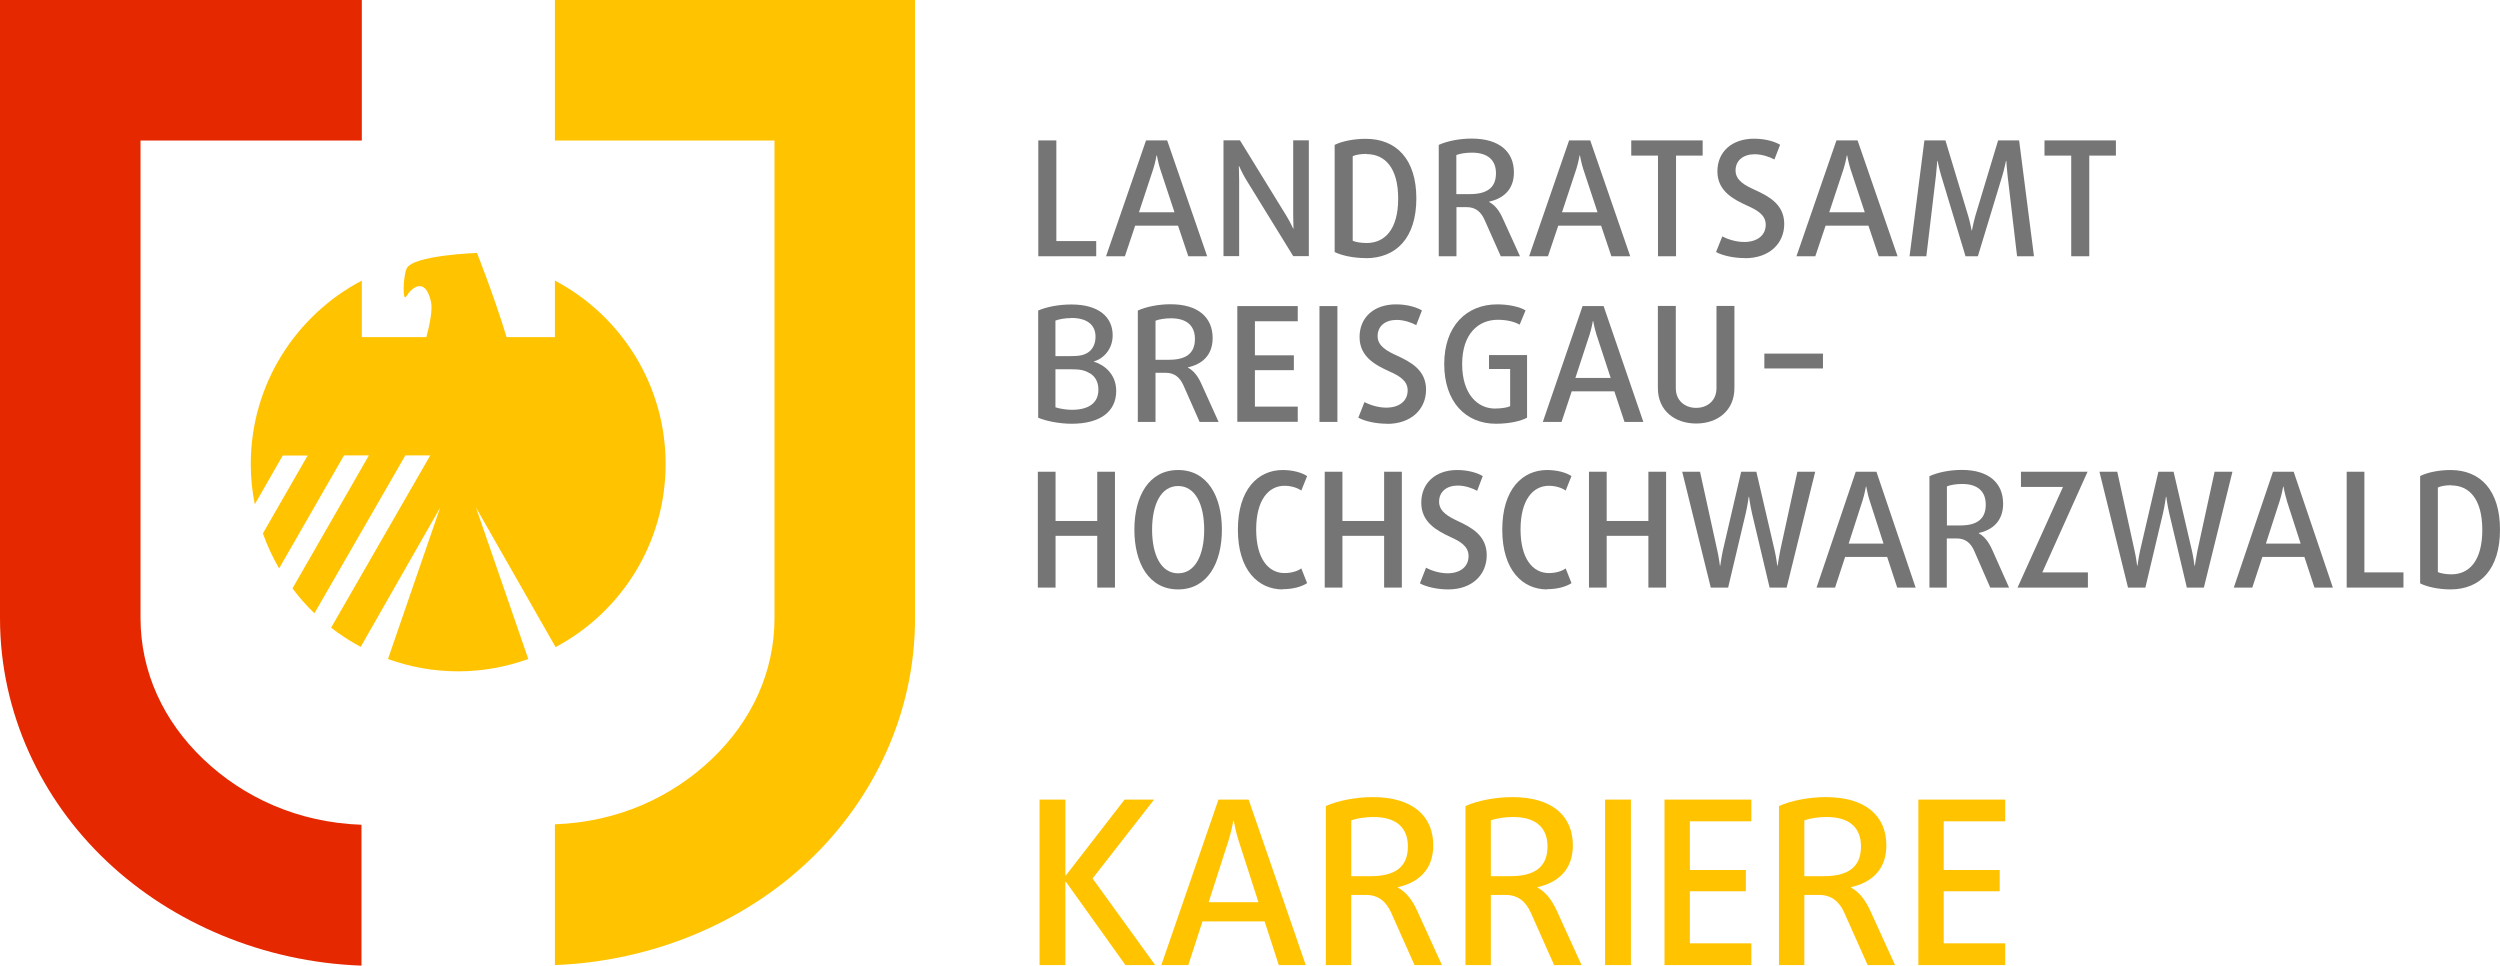
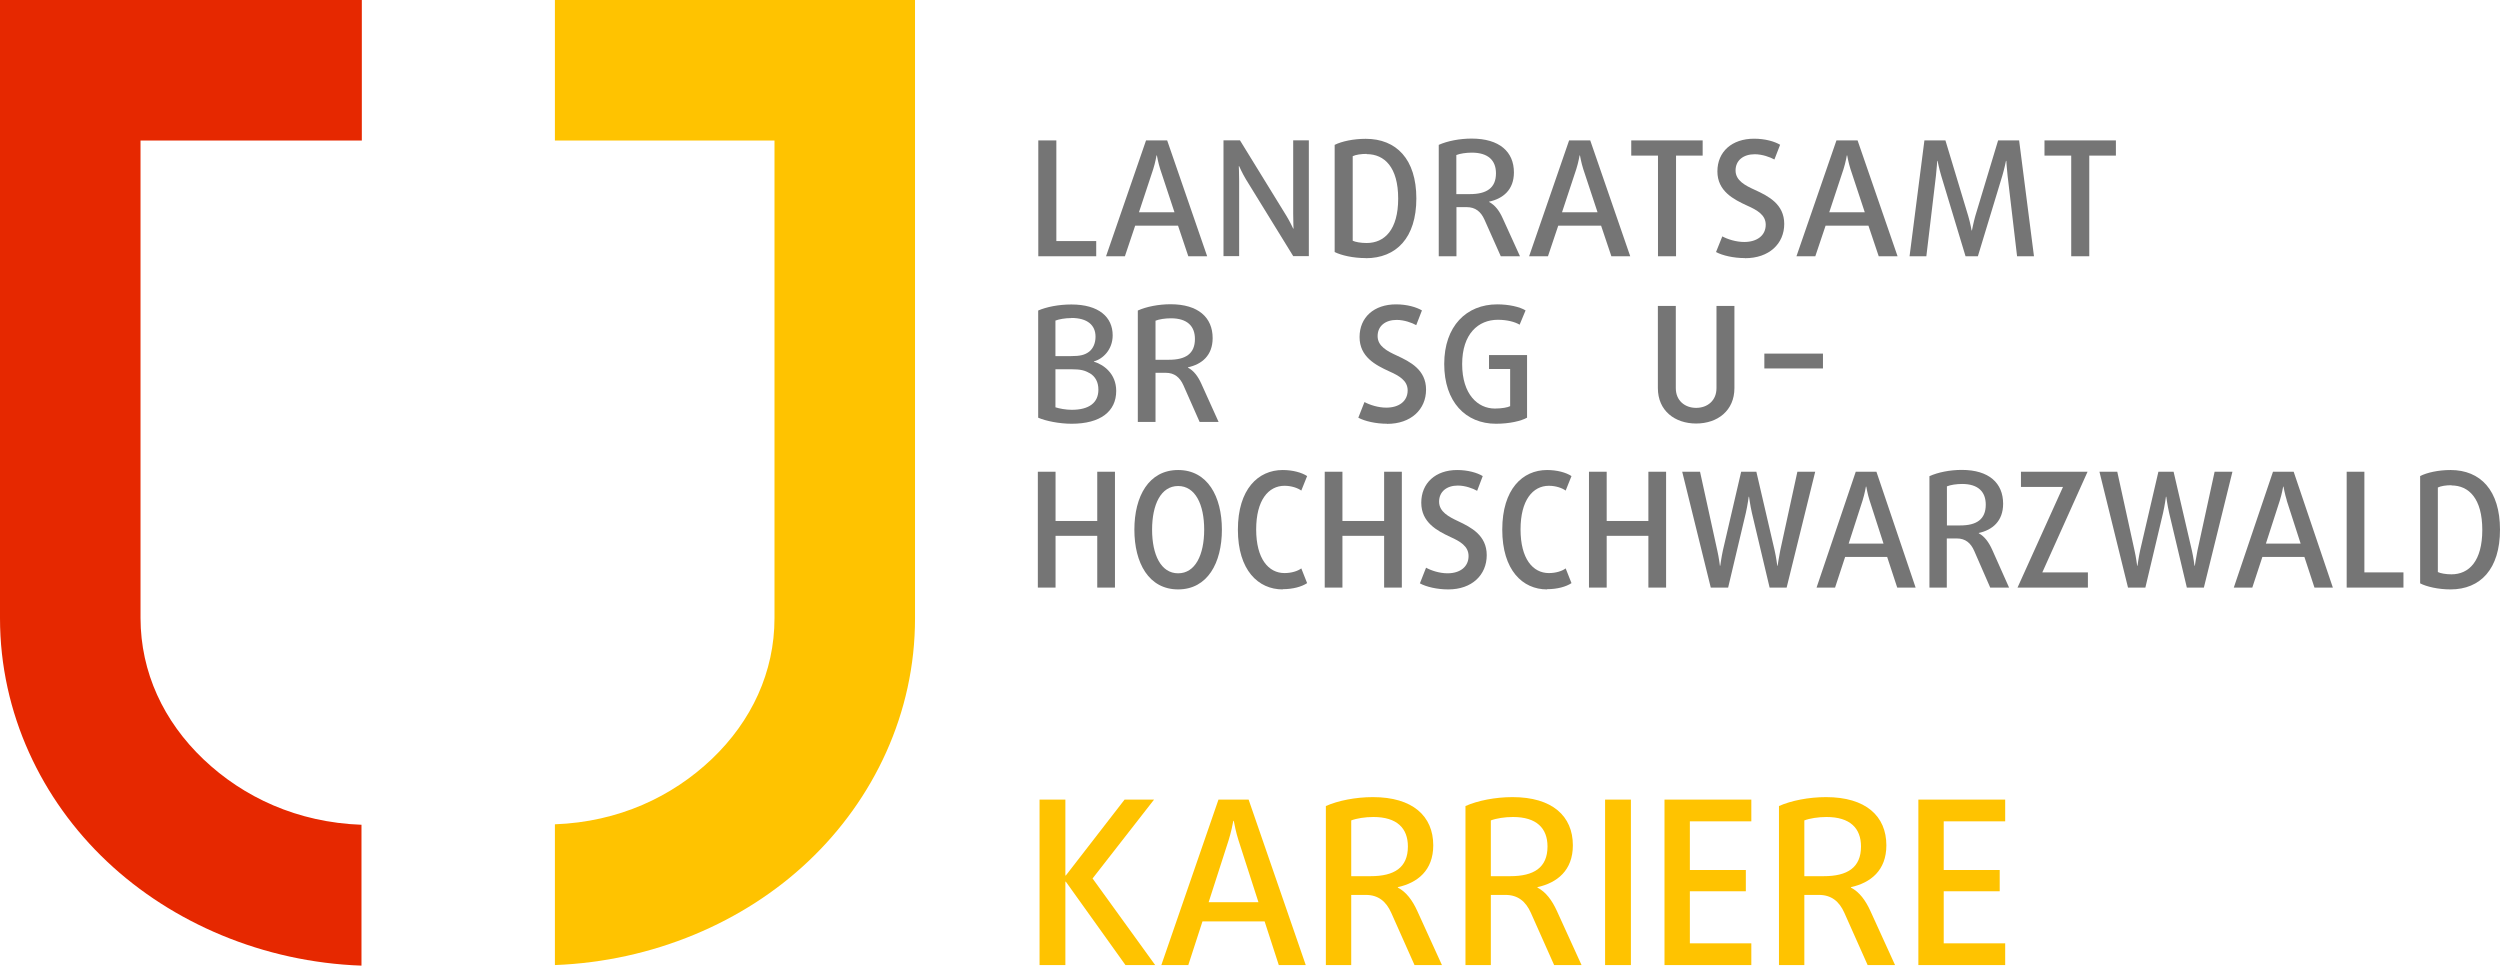
<svg xmlns="http://www.w3.org/2000/svg" id="Ebene_1" data-name="Ebene 1" viewBox="0 0 218.82 84.52">
  <defs>
    <style>
      .cls-1 {
        fill: #e62800;
      }

      .cls-2 {
        fill: #757575;
      }

      .cls-3 {
        fill: #ffc300;
      }
    </style>
  </defs>
  <g>
    <path class="cls-3" d="M98.51,84.47l-5.22-7.3h-.04v7.3h-2.26v-14.48h2.26v6.64h.04l5.14-6.64h2.58l-5.38,6.9,5.48,7.58h-2.6,0Z" />
    <path class="cls-3" d="M111.93,84.47l-1.24-3.82h-5.44l-1.24,3.82h-2.36l5-14.48h2.64l5,14.48h-2.36,0ZM108.41,73.57c-.22-.68-.38-1.48-.42-1.72h-.04c-.04.24-.2,1.02-.42,1.72l-1.74,5.4h4.36s-1.74-5.4-1.74-5.4Z" />
    <path class="cls-3" d="M123.81,84.47l-2.04-4.58c-.44-.98-1.12-1.56-2.22-1.56h-1.28v6.14h-2.22v-13.92c1.08-.48,2.62-.78,4.12-.78,3.48,0,5.28,1.66,5.28,4.22,0,2.2-1.38,3.28-3.1,3.66v.04c.74.38,1.28,1.12,1.7,2.04l2.16,4.74h-2.4ZM120.21,71.51c-.72,0-1.48.12-1.94.3v4.88h1.7c2.06,0,3.26-.74,3.26-2.6,0-1.6-.96-2.58-3.02-2.58h0Z" />
    <path class="cls-3" d="M136.03,84.47l-2.04-4.58c-.44-.98-1.12-1.56-2.22-1.56h-1.28v6.14h-2.22v-13.92c1.08-.48,2.62-.78,4.12-.78,3.48,0,5.28,1.66,5.28,4.22,0,2.2-1.38,3.28-3.1,3.66v.04c.74.38,1.28,1.12,1.7,2.04l2.16,4.74h-2.4ZM132.43,71.51c-.72,0-1.48.12-1.94.3v4.88h1.7c2.06,0,3.26-.74,3.26-2.6,0-1.6-.96-2.58-3.02-2.58h0Z" />
    <path class="cls-3" d="M140.49,84.47v-14.48h2.26v14.48h-2.26Z" />
    <path class="cls-3" d="M145.69,84.47v-14.48h7.6v1.9h-5.38v4.26h4.9v1.86h-4.9v4.56h5.38v1.9h-7.6Z" />
    <path class="cls-3" d="M163.47,84.47l-2.04-4.58c-.44-.98-1.12-1.56-2.22-1.56h-1.28v6.14h-2.22v-13.92c1.08-.48,2.62-.78,4.12-.78,3.48,0,5.28,1.66,5.28,4.22,0,2.2-1.38,3.28-3.1,3.66v.04c.74.38,1.28,1.12,1.7,2.04l2.16,4.74h-2.4ZM159.87,71.51c-.72,0-1.48.12-1.94.3v4.88h1.7c2.06,0,3.26-.74,3.26-2.6,0-1.6-.96-2.58-3.02-2.58h0Z" />
    <path class="cls-3" d="M167.91,84.47v-14.48h7.6v1.9h-5.38v4.26h4.9v1.86h-4.9v4.56h5.38v1.9h-7.6Z" />
  </g>
  <g>
    <path class="cls-1" d="M31.64,72.19c-5.61-.2-10.34-2.41-13.83-5.73-3.5-3.33-5.5-7.63-5.51-12.35V12.3h19.37V0H0v54.11c0,8.33,3.65,15.9,9.35,21.28,5.71,5.4,13.72,8.83,22.29,9.13v-12.34h0Z" />
    <path class="cls-3" d="M48.58,84.47c8.55-.33,16.53-3.72,22.21-9.12,5.68-5.38,9.31-12.93,9.3-21.24V0h-31.52v12.3h19.22v41.81c0,4.71-2,9-5.48,12.32-3.48,3.31-8.15,5.51-13.74,5.72v12.31h.01Z" />
-     <path class="cls-3" d="M48.57,24.57v4.94h-4.23c-1.12-3.68-2.59-7.37-2.59-7.37,0,0-5.62.19-6.16,1.37-.3.66-.39,3.06,0,2.4.38-.66,1.63-1.8,2.14.53.13.59-.07,1.82-.41,3.07h-5.65v-4.95c-5.78,3.04-9.72,9.09-9.72,16.06,0,1.21.12,2.38.35,3.52l2.45-4.27h2.18l-3.92,6.82c.38,1.07.86,2.1,1.42,3.06l5.68-9.89h2.18l-6.69,11.64c.58.78,1.22,1.51,1.92,2.18l7.96-13.82h2.18l-8.68,15.08c.81.63,1.68,1.19,2.59,1.68l6.96-12.2-4.57,13.26c1.92.7,3.99,1.08,6.15,1.08s4.21-.39,6.13-1.08l-4.58-13.26,6.97,12.22c5.73-3.05,9.63-9.08,9.63-16.03s-3.93-13.01-9.69-16.05h0Z" />
  </g>
  <g>
    <g>
      <path class="cls-2" d="M90.88,22.43v-10.14h1.58v8.81h3.49v1.33h-5.07Z" />
      <path class="cls-2" d="M104.01,22.43l-.9-2.68h-3.75l-.9,2.68h-1.65l3.5-10.14h1.85l3.5,10.14h-1.65ZM101.55,14.8c-.18-.56-.29-1.2-.29-1.2h-.03s-.11.64-.29,1.2l-1.25,3.78h3.11l-1.25-3.78h0Z" />
      <path class="cls-2" d="M113.2,22.43l-4.15-6.74c-.32-.53-.59-1.15-.59-1.15h-.03s.03.66.03,1.27v6.61h-1.37v-10.14h1.44l4.06,6.6c.32.52.6,1.13.6,1.13h.03s-.03-.67-.03-1.3v-6.43h1.37v10.14h-1.37,0Z" />
      <path class="cls-2" d="M119.54,22.59c-1.11,0-2.14-.24-2.72-.53v-9.38c.62-.31,1.64-.53,2.72-.53,2.68,0,4.43,1.78,4.43,5.22s-1.75,5.23-4.43,5.23h0ZM119.62,13.47c-.48,0-.95.07-1.22.2v7.4c.22.11.7.2,1.22.2,1.57,0,2.76-1.16,2.76-3.89s-1.19-3.89-2.76-3.89v-.02Z" />
      <path class="cls-2" d="M131.36,22.43l-1.43-3.21c-.31-.69-.79-1.09-1.55-1.09h-.9v4.3h-1.55v-9.75c.76-.34,1.83-.55,2.88-.55,2.44,0,3.7,1.16,3.7,2.96,0,1.54-.97,2.3-2.17,2.56v.03c.52.27.9.78,1.19,1.43l1.51,3.32h-1.68ZM128.83,13.36c-.5,0-1.04.08-1.36.21v3.42h1.19c1.44,0,2.28-.52,2.28-1.82,0-1.12-.67-1.81-2.12-1.81h0Z" />
      <path class="cls-2" d="M141.04,22.43l-.9-2.68h-3.75l-.9,2.68h-1.65l3.5-10.14h1.85l3.5,10.14h-1.65ZM138.58,14.8c-.18-.56-.29-1.2-.29-1.2h-.03s-.11.64-.29,1.2l-1.25,3.78h3.11l-1.25-3.78h0Z" />
      <path class="cls-2" d="M146.7,13.62v8.81h-1.58v-8.81h-2.34v-1.33h6.25v1.33h-2.33Z" />
      <path class="cls-2" d="M152.72,22.59c-.97,0-1.95-.22-2.52-.53l.55-1.37c.46.25,1.2.49,1.92.49,1.12,0,1.88-.57,1.88-1.51,0-.87-.77-1.29-1.62-1.67-1.2-.55-2.61-1.27-2.61-3s1.28-2.86,3.21-2.86c.97,0,1.79.24,2.28.53l-.5,1.29c-.38-.21-1.07-.46-1.72-.46-.99,0-1.68.53-1.68,1.42s.85,1.32,1.71,1.71c1.15.53,2.55,1.23,2.55,2.97s-1.33,3-3.43,3h-.02Z" />
      <path class="cls-2" d="M164.44,22.43l-.9-2.68h-3.75l-.9,2.68h-1.65l3.5-10.14h1.85l3.5,10.14h-1.65ZM161.97,14.8c-.18-.56-.29-1.2-.29-1.2h-.03s-.11.64-.29,1.2l-1.25,3.78h3.11l-1.25-3.78h0Z" />
      <path class="cls-2" d="M176.55,22.43l-.83-7.05c-.07-.6-.11-1.3-.11-1.3h-.03s-.14.7-.32,1.3l-2.14,7.05h-1.08l-2.13-7.05c-.18-.6-.32-1.3-.32-1.3h-.03s-.04.7-.11,1.3l-.84,7.05h-1.47l1.3-10.14h1.84l2,6.63c.17.57.29,1.25.29,1.25h.03s.13-.67.29-1.25l2-6.63h1.84l1.3,10.14h-1.48,0Z" />
      <path class="cls-2" d="M182.87,13.62v8.81h-1.58v-8.81h-2.34v-1.33h6.25v1.33h-2.33Z" />
      <path class="cls-2" d="M93.8,37.09c-1.07,0-2.27-.24-2.93-.53v-9.38c.71-.31,1.78-.53,2.9-.53,2.42,0,3.62,1.11,3.62,2.7,0,1.25-.85,2.07-1.64,2.28v.03c.82.24,1.95,1.02,1.95,2.56,0,1.79-1.38,2.87-3.9,2.87ZM93.77,27.84c-.53,0-1.09.1-1.39.22v3.11h1.35c.82,0,1.21-.1,1.59-.38.35-.27.57-.74.57-1.32,0-1.01-.71-1.64-2.12-1.64h0ZM95.36,32.66c-.4-.24-.78-.34-1.59-.34h-1.39v3.33c.33.11.92.22,1.42.22,1.53,0,2.34-.62,2.34-1.76,0-.66-.26-1.16-.78-1.46h0Z" />
      <path class="cls-2" d="M105,36.93l-1.42-3.21c-.31-.69-.78-1.09-1.55-1.09h-.89v4.3h-1.55v-9.75c.75-.34,1.83-.55,2.87-.55,2.42,0,3.68,1.16,3.68,2.96,0,1.54-.96,2.3-2.16,2.56v.03c.52.27.89.78,1.18,1.43l1.5,3.32h-1.67.01ZM102.49,27.86c-.5,0-1.03.08-1.35.21v3.42h1.18c1.44,0,2.27-.52,2.27-1.82,0-1.12-.67-1.81-2.1-1.81h0Z" />
-       <path class="cls-2" d="M108.3,36.93v-10.14h5.29v1.33h-3.75v2.98h3.41v1.3h-3.41v3.19h3.75v1.33h-5.29Z" />
-       <path class="cls-2" d="M115.49,36.93v-10.14h1.57v10.14h-1.57Z" />
+       <path class="cls-2" d="M115.49,36.93v-10.14h1.57h-1.57Z" />
      <path class="cls-2" d="M121.4,37.09c-.96,0-1.94-.22-2.51-.53l.54-1.37c.46.25,1.2.49,1.91.49,1.12,0,1.87-.57,1.87-1.51,0-.87-.77-1.29-1.62-1.67-1.2-.55-2.59-1.27-2.59-3s1.27-2.86,3.19-2.86c.96,0,1.78.24,2.27.53l-.5,1.29c-.37-.21-1.06-.46-1.71-.46-.99,0-1.67.53-1.67,1.42s.85,1.32,1.7,1.71c1.14.53,2.54,1.23,2.54,2.97s-1.32,3-3.41,3h0Z" />
      <path class="cls-2" d="M130.94,37.09c-2.66,0-4.53-1.92-4.53-5.23s1.94-5.22,4.64-5.22c1.02,0,1.98.22,2.48.53l-.52,1.25c-.4-.24-1.07-.43-1.91-.43-1.7,0-3.12,1.22-3.12,3.88s1.38,3.89,2.86,3.89c.61,0,1.14-.1,1.34-.21v-3.25h-1.85v-1.22h3.33v5.48c-.53.29-1.52.53-2.72.53h0Z" />
-       <path class="cls-2" d="M142.19,36.93l-.89-2.68h-3.73l-.89,2.68h-1.64l3.48-10.14h1.84l3.48,10.14h-1.65ZM139.74,29.3c-.18-.56-.29-1.2-.29-1.2h-.03s-.11.64-.29,1.2l-1.24,3.78h3.09l-1.24-3.78Z" />
      <path class="cls-2" d="M148.47,37.07c-1.89,0-3.36-1.13-3.36-3.1v-7.19h1.57v7.2c0,1.08.79,1.72,1.78,1.72s1.78-.64,1.78-1.72v-7.2h1.57v7.19c0,1.96-1.46,3.1-3.36,3.1h.02Z" />
      <path class="cls-2" d="M96.04,51.43v-4.53h-3.65v4.53h-1.55v-10.14h1.55v4.31h3.65v-4.31h1.55v10.14h-1.55Z" />
      <path class="cls-2" d="M103.12,51.59c-2.57,0-3.83-2.31-3.83-5.23s1.26-5.22,3.83-5.22,3.83,2.31,3.83,5.22-1.26,5.23-3.83,5.23ZM103.12,42.54c-1.5,0-2.28,1.61-2.28,3.82s.78,3.82,2.28,3.82,2.28-1.61,2.28-3.82-.78-3.82-2.28-3.82Z" />
      <path class="cls-2" d="M112.27,51.59c-2.14,0-3.92-1.68-3.92-5.23s1.78-5.22,3.92-5.22c.88,0,1.67.22,2.14.53l-.51,1.27c-.3-.22-.85-.42-1.47-.42-1.4,0-2.48,1.25-2.48,3.82s1.08,3.82,2.48,3.82c.62,0,1.17-.18,1.47-.41l.51,1.29c-.47.31-1.23.53-2.14.53v.02Z" />
      <path class="cls-2" d="M121.15,51.43v-4.53h-3.65v4.53h-1.55v-10.14h1.55v4.31h3.65v-4.31h1.55v10.14h-1.55Z" />
      <path class="cls-2" d="M126.75,51.59c-.95,0-1.91-.22-2.47-.53l.54-1.37c.45.25,1.18.49,1.88.49,1.1,0,1.84-.57,1.84-1.51,0-.87-.75-1.29-1.59-1.67-1.18-.55-2.55-1.28-2.55-3s1.25-2.86,3.14-2.86c.95,0,1.76.24,2.24.53l-.49,1.29c-.37-.21-1.04-.46-1.69-.46-.97,0-1.64.53-1.64,1.41s.84,1.32,1.67,1.71c1.12.53,2.5,1.23,2.5,2.97s-1.3,3-3.36,3h-.02Z" />
      <path class="cls-2" d="M135.41,51.59c-2.14,0-3.92-1.68-3.92-5.23s1.78-5.22,3.92-5.22c.88,0,1.67.22,2.14.53l-.51,1.27c-.3-.22-.85-.42-1.47-.42-1.4,0-2.48,1.25-2.48,3.82s1.08,3.82,2.48,3.82c.62,0,1.17-.18,1.47-.41l.51,1.29c-.47.31-1.23.53-2.14.53v.02Z" />
      <path class="cls-2" d="M144.28,51.43v-4.53h-3.65v4.53h-1.55v-10.14h1.55v4.31h3.65v-4.31h1.55v10.14h-1.55Z" />
      <path class="cls-2" d="M156.41,51.43h-1.52l-1.55-6.54c-.15-.66-.25-1.41-.25-1.41h-.03s-.1.76-.25,1.41l-1.55,6.54h-1.52l-2.5-10.14h1.56l1.51,6.89c.14.6.23,1.34.23,1.34h.03s.1-.74.23-1.34l1.6-6.89h1.33l1.6,6.89c.14.6.23,1.34.23,1.34h.03s.11-.74.23-1.34l1.5-6.89h1.56l-2.5,10.14h.03Z" />
      <path class="cls-2" d="M166.06,51.43l-.88-2.68h-3.68l-.88,2.68h-1.62l3.43-10.14h1.81l3.43,10.14h-1.62.01ZM163.64,43.8c-.18-.56-.29-1.21-.29-1.21h-.03s-.11.64-.29,1.21l-1.22,3.78h3.05l-1.22-3.78h0Z" />
      <path class="cls-2" d="M174.2,51.43l-1.4-3.21c-.3-.69-.77-1.09-1.52-1.09h-.88v4.3h-1.52v-9.75c.74-.34,1.8-.55,2.83-.55,2.39,0,3.62,1.16,3.62,2.96,0,1.54-.95,2.3-2.13,2.56v.03c.51.27.88.79,1.17,1.43l1.48,3.32h-1.65,0ZM171.74,42.36c-.49,0-1.02.08-1.33.21v3.42h1.17c1.41,0,2.23-.52,2.23-1.82,0-1.12-.66-1.81-2.07-1.81h0Z" />
      <path class="cls-2" d="M176.59,51.43l3.98-8.81h-3.68v-1.33h5.83l-3.96,8.81h3.99v1.33h-6.16Z" />
      <path class="cls-2" d="M192.93,51.43h-1.52l-1.55-6.54c-.15-.66-.25-1.41-.25-1.41h-.03s-.1.76-.25,1.41l-1.55,6.54h-1.52l-2.5-10.14h1.56l1.51,6.89c.14.6.23,1.34.23,1.34h.03s.1-.74.23-1.34l1.6-6.89h1.33l1.6,6.89c.14.6.23,1.34.23,1.34h.03s.11-.74.23-1.34l1.5-6.89h1.56l-2.5,10.14h.03Z" />
      <path class="cls-2" d="M202.58,51.43l-.88-2.68h-3.68l-.88,2.68h-1.62l3.43-10.14h1.81l3.43,10.14h-1.62.01ZM200.16,43.8c-.18-.56-.29-1.21-.29-1.21h-.03s-.11.64-.29,1.21l-1.22,3.78h3.04l-1.22-3.78h0Z" />
      <path class="cls-2" d="M205.4,51.43v-10.14h1.55v8.81h3.42v1.33h-4.97Z" />
      <path class="cls-2" d="M214.49,51.59c-1.08,0-2.1-.24-2.66-.53v-9.39c.6-.31,1.61-.53,2.66-.53,2.62,0,4.33,1.78,4.33,5.22s-1.71,5.23-4.33,5.23ZM214.57,42.47c-.47,0-.93.07-1.19.2v7.4c.22.11.69.2,1.19.2,1.54,0,2.7-1.16,2.7-3.89s-1.17-3.89-2.7-3.89v-.02Z" />
    </g>
    <polygon class="cls-2" points="154.43 32.25 154.43 30.95 159.56 30.95 159.56 32.25 154.43 32.25 154.43 32.25" />
  </g>
</svg>